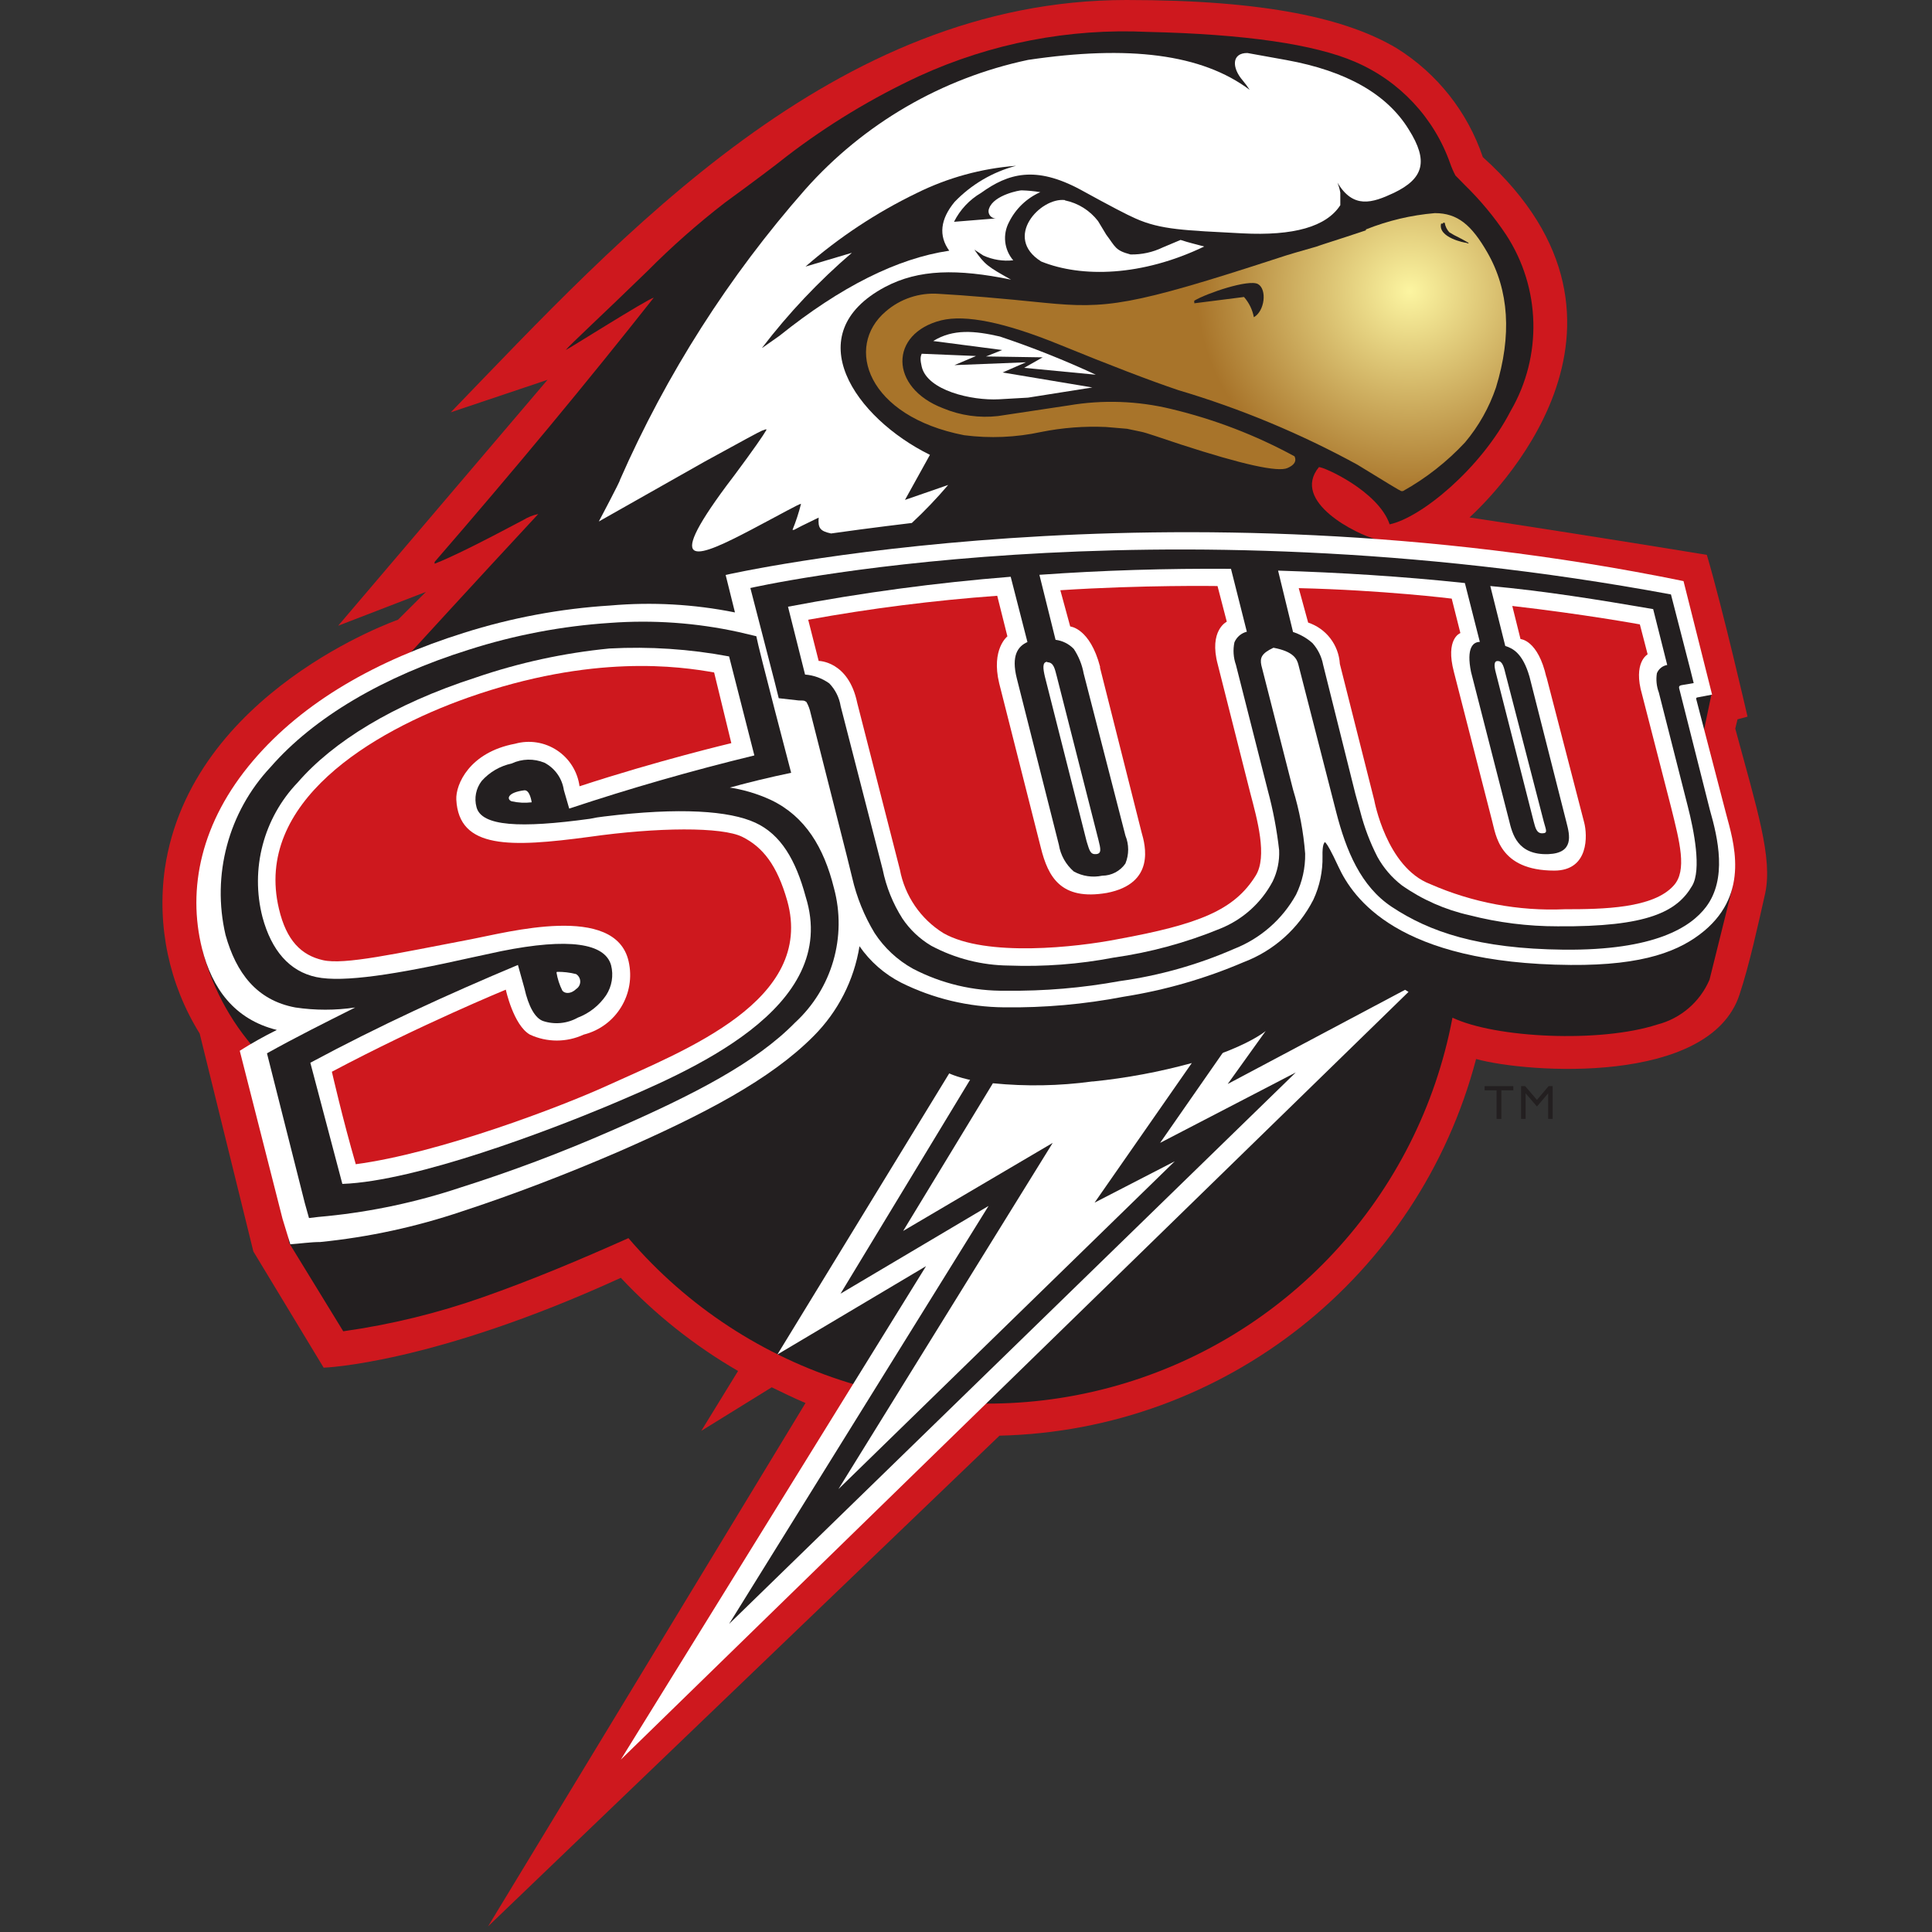
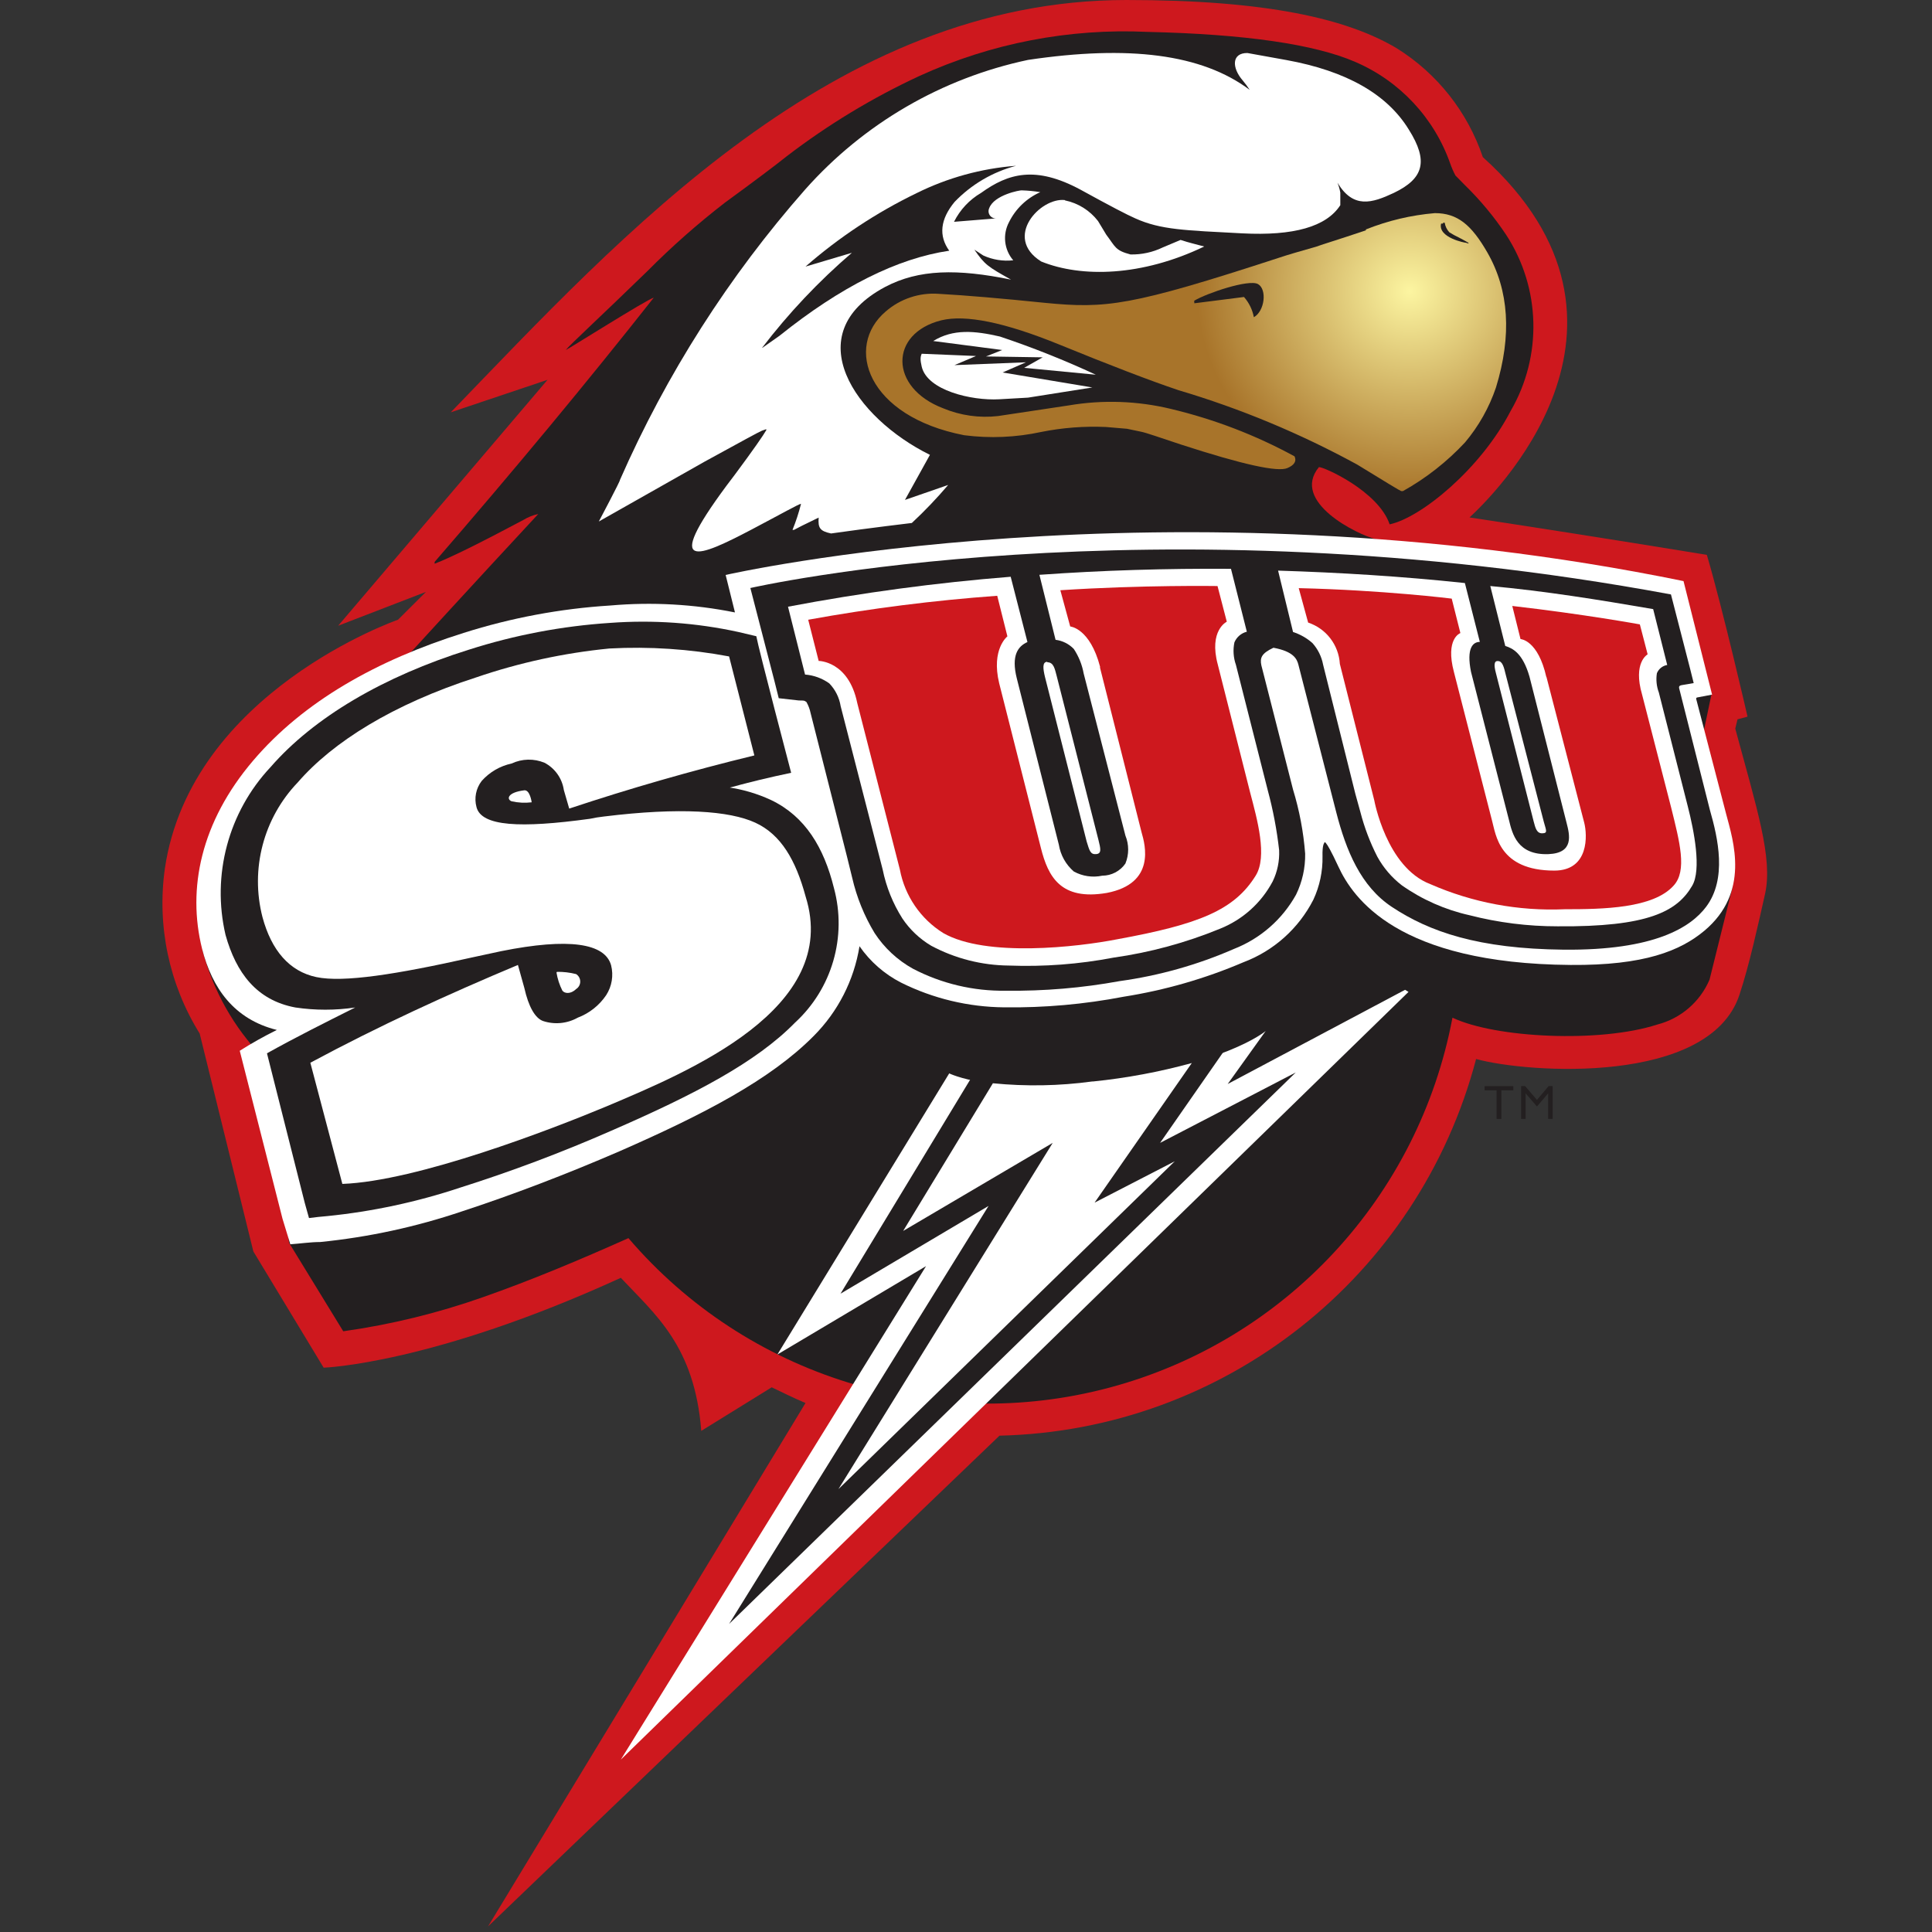
<svg xmlns="http://www.w3.org/2000/svg" width="250px" height="250px" viewBox="0 0 250 250" version="1.1">
  <rect x="0" y="0" width="250" height="250" fill="#333333" stroke="none" />
  <title>SUTAH</title>
  <desc>Created with Sketch.</desc>
  <defs>
    <radialGradient cx="84.748%" cy="28.125%" fx="84.748%" fy="28.125%" r="73.429%" gradientTransform="translate(0.847,0.281),scale(0.434,1),translate(-0.847,-0.281)" id="radialGradient-1">
      <stop stop-color="#FCF5A1" offset="0%" />
      <stop stop-color="#A8742A" offset="100%" />
    </radialGradient>
  </defs>
  <g id="Page-1" stroke="none" stroke-width="1" fill="none" fill-rule="evenodd">
    <g id="SUTAH">
      <g id="SUU" transform="translate(21, 0)">
-         <path d="M34.117,76.589 L22.758,80.969 L49.85,49.147 L37.33,53.353 C59.488,30.426 86.967,0 124.761,0 C142.913,0 153.305,2.422 159.73,6.24 C164.964,9.501 168.904,14.481 170.877,20.329 C195.163,42.209 171.709,64.612 169.155,66.957 C185.062,69.36 199.866,71.802 199.866,71.802 C201.937,78.837 205.13,92.733 205.13,92.733 L203.833,93.081 L203.543,94.283 C206.368,104.748 208.4,110.988 207.413,115.601 C206.542,119.477 205.362,124.884 204.085,128.721 C200.214,140.465 176.682,138.876 170.006,137.035 C162.589,165.229 137.438,185.105 108.332,185.775 L42.148,249.283 L83.232,181.55 C81.762,180.93 80.271,180.194 78.859,179.516 L69.744,185.155 L74.505,177.403 C68.885,174.151 63.773,170.09 59.333,165.349 C34.891,176.531 20.881,176.977 20.881,176.977 L11.785,161.938 L4.838,133.74 C0.889,127.382 -0.707,119.838 0.329,112.422 C3.677,89.496 30.499,80.194 30.499,80.194 L34.117,76.589 Z" id="Shape" fill="#CE181E" fill-rule="nonzero" />
+         <path d="M34.117,76.589 L22.758,80.969 L49.85,49.147 L37.33,53.353 C59.488,30.426 86.967,0 124.761,0 C142.913,0 153.305,2.422 159.73,6.24 C164.964,9.501 168.904,14.481 170.877,20.329 C195.163,42.209 171.709,64.612 169.155,66.957 C185.062,69.36 199.866,71.802 199.866,71.802 C201.937,78.837 205.13,92.733 205.13,92.733 L203.833,93.081 L203.543,94.283 C206.368,104.748 208.4,110.988 207.413,115.601 C206.542,119.477 205.362,124.884 204.085,128.721 C200.214,140.465 176.682,138.876 170.006,137.035 C162.589,165.229 137.438,185.105 108.332,185.775 L42.148,249.283 L83.232,181.55 C81.762,180.93 80.271,180.194 78.859,179.516 L69.744,185.155 C68.885,174.151 63.773,170.09 59.333,165.349 C34.891,176.531 20.881,176.977 20.881,176.977 L11.785,161.938 L4.838,133.74 C0.889,127.382 -0.707,119.838 0.329,112.422 C3.677,89.496 30.499,80.194 30.499,80.194 L34.117,76.589 Z" id="Shape" fill="#CE181E" fill-rule="nonzero" />
        <path d="M39.962,81.705 L40.329,81.279 C40.329,81.279 39.884,81.512 39.11,81.957 L39.962,81.705 Z" id="Shape" fill="#231F20" fill-rule="nonzero" />
        <path d="M32.047,84.535 C32.047,84.535 40.368,75.426 48.651,66.512 C47.966,66.659 47.312,66.921 46.715,67.287 C41.142,70.252 37.31,72.151 35.24,72.946 L35.24,72.713 C45.561,60.801 55.011,49.406 63.59,38.527 C62.894,38.624 52.347,45.291 52.211,45.291 C52.676,44.671 56.72,40.969 62.758,35.097 C65.902,31.928 69.251,28.97 72.782,26.24 C76.653,23.411 79.33,21.402 80.813,20.213 C86.127,16.141 91.87,12.665 97.94,9.845 C107.206,5.603 117.352,3.643 127.529,4.128 C140.185,4.419 149.106,5.736 154.35,8.004 C160.111,10.472 164.575,15.245 166.658,21.163 C166.843,21.696 167.07,22.215 167.335,22.713 L168.516,23.915 C170.532,25.876 172.335,28.046 173.896,30.388 C178.378,37.263 178.603,46.083 174.476,53.178 C170.606,60.678 162.865,66.996 158.821,67.849 C157.35,63.527 150.209,60.368 149.667,60.446 C145.971,64.942 154.679,69.205 157.079,69.787 C159.014,70.252 195.628,76.26 195.628,76.26 L200.466,89.826 L199.189,95.93 L199.769,99.36 L203.214,114.69 L200.214,126.764 C198.982,129.651 196.479,131.8 193.441,132.578 C186.029,134.981 172.483,134.322 166.948,131.686 C162.586,154.854 145.342,173.463 122.597,179.548 C99.852,185.633 75.639,178.116 60.32,160.213 C53.992,163.043 47.702,165.678 41.51,167.849 C35.64,169.92 29.579,171.4 23.416,172.267 L16.41,160.833 L12.966,136.783 C9.253,132.942 6.588,128.211 5.225,123.043 L5.225,122.829 C4.083,118.411 5.941,107.868 13.101,99.264 C18.404,92.907 32.066,84.612 32.066,84.612" id="Shape" fill="#231F20" fill-rule="nonzero" />
        <path d="M25.061,151.163 C29.771,150.554 34.429,149.589 38.994,148.275 C44.529,146.55 50.741,144.186 56.933,141.589 C67.364,137.171 73.982,133.643 77.698,129.767 C81.315,126.409 82.704,121.279 81.278,116.55 C80.117,111.899 78.143,109.147 75.472,107.829 C72.802,106.512 66.88,106.105 56.894,107.326 C56.682,107.326 56.488,107.326 56.295,107.326 C55.896,107.425 55.484,107.458 55.075,107.422 C46.638,108.74 39.478,109.147 38.51,105.155 C38.086,103.52 38.443,101.78 39.478,100.446 C40.831,98.854 42.621,97.695 44.625,97.112 C46.56,96.32 48.728,96.32 50.663,97.112 C52.352,97.999 53.527,99.628 53.837,101.512 L54.088,102.403 C60.707,100.245 67.422,98.366 74.234,96.764 L71.524,86.163 C66.952,85.355 62.29,85.172 57.669,85.62 C51.948,86.049 46.308,87.221 40.89,89.109 C30.402,92.481 23.009,97.151 18.984,101.764 C15.06,106.015 13.597,111.99 15.114,117.578 C16.139,121.686 18.191,123.857 20.919,124.496 C23.648,125.136 30.228,124.205 39.923,122.19 C40.509,122.113 41.086,121.977 41.645,121.783 C42.371,121.712 43.089,121.583 43.793,121.395 C52.424,119.671 58.849,120.019 59.875,124.089 C60.355,125.866 60.052,127.764 59.042,129.302 C57.816,131.102 56.046,132.46 53.992,133.178 C52.092,134.207 49.841,134.363 47.818,133.605 C46.251,132.965 45.361,131.008 44.78,128.663 L44.335,127.19 C36.749,130.465 29.105,133.953 21.693,137.984 L25.061,151.163 Z" id="Shape" fill="#FFFFFF" fill-rule="nonzero" />
-         <path d="M25.061,151.163 C29.771,150.554 34.429,149.589 38.994,148.275 C44.529,146.55 50.741,144.186 56.933,141.589 C67.364,137.171 73.982,133.643 77.698,129.767 C81.315,126.409 82.704,121.279 81.278,116.55 C80.117,111.899 78.143,109.147 75.472,107.829 C72.802,106.512 66.88,106.105 56.894,107.326 C56.682,107.326 56.488,107.326 56.295,107.326 C55.896,107.425 55.484,107.458 55.075,107.422 C46.638,108.74 39.478,109.147 38.51,105.155 C38.086,103.52 38.443,101.78 39.478,100.446 C40.831,98.854 42.621,97.695 44.625,97.112 C46.56,96.32 48.728,96.32 50.663,97.112 C52.352,97.999 53.527,99.628 53.837,101.512 L54.088,102.403 C60.707,100.245 67.422,98.366 74.234,96.764 L71.524,86.163 C66.952,85.355 62.29,85.172 57.669,85.62 C51.948,86.049 46.308,87.221 40.89,89.109 C30.402,92.481 23.009,97.151 18.984,101.764 C15.06,106.015 13.597,111.99 15.114,117.578 C16.139,121.686 18.191,123.857 20.919,124.496 C23.648,125.136 30.228,124.205 39.923,122.19 C40.509,122.113 41.086,121.977 41.645,121.783 C42.371,121.712 43.089,121.583 43.793,121.395 C52.424,119.671 58.849,120.019 59.875,124.089 C60.355,125.866 60.052,127.764 59.042,129.302 C57.816,131.102 56.046,132.46 53.992,133.178 C52.092,134.207 49.841,134.363 47.818,133.605 C46.251,132.965 45.361,131.008 44.78,128.663 L44.335,127.19 C36.749,130.465 29.105,133.953 21.693,137.984 L25.061,151.163 Z" id="Shape" stroke="#E4412B" stroke-width="8.256" stroke-linecap="round" />
        <path d="M114.466,85.678 C114.756,85.678 114.969,85.833 115.202,85.872 C115.434,85.911 115.492,86.57 115.743,87.5 L121.143,108.702 C121.342,109.253 121.408,109.844 121.336,110.426 C121.169,110.445 121,110.445 120.833,110.426 C120.629,110.472 120.418,110.472 120.214,110.426 C119.965,109.89 119.765,109.332 119.614,108.76 L114.215,87.442 C114.082,86.974 114.004,86.493 113.982,86.008 C114.191,85.975 114.382,85.873 114.524,85.717" id="Shape" fill="#FFFFFF" fill-rule="nonzero" />
        <path d="M114.466,85.678 C114.756,85.678 114.969,85.833 115.202,85.872 C115.434,85.911 115.492,86.57 115.743,87.5 L121.143,108.702 C121.342,109.253 121.408,109.844 121.336,110.426 C121.169,110.445 121,110.445 120.833,110.426 C120.629,110.472 120.418,110.472 120.214,110.426 C119.965,109.89 119.765,109.332 119.614,108.76 L114.215,87.442 C114.082,86.974 114.004,86.493 113.982,86.008 C114.175,85.953 114.345,85.837 114.466,85.678 L114.466,85.678 Z" id="Shape" stroke="#E4412B" stroke-width="8.256" stroke-linecap="round" />
        <path d="M172.851,85.543 C173.037,85.675 173.261,85.743 173.489,85.736 C173.668,86.209 173.779,86.705 173.818,87.209 L178.772,106.357 C178.927,107.229 179.024,107.674 179.024,107.868 L178.579,107.868 C178.404,107.934 178.212,107.934 178.037,107.868 C177.728,107.431 177.529,106.926 177.456,106.395 L172.56,87.151 C172.363,86.687 172.29,86.179 172.348,85.678 C172.515,85.698 172.684,85.698 172.851,85.678" id="Shape" fill="#FFFFFF" fill-rule="nonzero" />
        <path d="M172.851,85.543 C173.037,85.675 173.261,85.743 173.489,85.736 C173.668,86.209 173.779,86.705 173.818,87.209 L178.772,106.357 C178.927,107.229 179.024,107.674 179.024,107.868 L178.579,107.868 C178.404,107.934 178.212,107.934 178.037,107.868 C177.728,107.431 177.529,106.926 177.456,106.395 L172.56,87.151 C172.363,86.687 172.29,86.179 172.348,85.678 C172.52,85.653 172.689,85.608 172.851,85.543 L172.851,85.543 Z" id="Shape" stroke="#E4412B" stroke-width="8.256" stroke-linecap="round" />
        <path d="M51.05,125.891 C51.453,125.811 51.867,125.811 52.269,125.891 C52.738,125.961 53.198,126.078 53.643,126.24 C53.703,126.287 53.739,126.358 53.74,126.434 C53.992,127.364 53.74,127.752 53.74,127.81 C53.74,127.868 53.74,127.81 53.74,127.965 C53.465,128.058 53.205,128.188 52.966,128.353 C52.646,128.383 52.335,128.482 52.056,128.643 C51.557,127.867 51.221,126.997 51.07,126.085 L51.05,125.891 Z" id="Shape" fill="#FFFFFF" fill-rule="nonzero" />
        <path d="M51.05,125.891 C51.453,125.811 51.867,125.811 52.269,125.891 C52.738,125.961 53.198,126.078 53.643,126.24 C53.703,126.287 53.739,126.358 53.74,126.434 C53.992,127.364 53.74,127.752 53.74,127.81 C53.74,127.868 53.74,127.81 53.74,127.965 C53.465,128.058 53.205,128.188 52.966,128.353 C52.646,128.383 52.335,128.482 52.056,128.643 C51.557,127.867 51.221,126.997 51.07,126.085 L51.05,125.891 Z" id="Shape" stroke="#E4412B" stroke-width="8.256" stroke-linecap="round" />
        <path d="M47.78,103.857 C46.908,103.921 46.033,103.842 45.187,103.624 L45.187,103.45 C45.522,103.25 45.888,103.106 46.27,103.023 C46.909,102.713 46.948,102.81 47.064,102.849 C47.339,103.164 47.579,103.509 47.78,103.876" id="Shape" fill="#FFFFFF" fill-rule="nonzero" />
        <path d="M47.78,103.857 C46.908,103.921 46.033,103.842 45.187,103.624 L45.187,103.45 C45.522,103.25 45.888,103.106 46.27,103.023 C46.909,102.713 46.948,102.81 47.064,102.849 C47.337,103.158 47.578,103.496 47.78,103.857 Z" id="Shape" stroke="#E4412B" stroke-width="8.256" stroke-linecap="round" />
        <path d="M47.838,104.012 C46.92,104.032 46.006,103.874 45.148,103.547 L45.148,103.353 C45.535,103.162 45.936,103 46.348,102.868 C47.006,102.655 47.083,102.752 47.238,102.868 C47.393,102.984 47.606,103.12 47.876,104.05" id="Shape" fill="#FFFFFF" fill-rule="nonzero" />
        <path d="M47.838,104.012 C46.92,104.032 46.006,103.874 45.148,103.547 L45.148,103.353 C45.535,103.162 45.936,103 46.348,102.868 C47.006,102.655 47.083,102.752 47.238,102.868 C47.393,102.984 47.567,103.081 47.838,104.012 Z" id="Shape" stroke="#E4412B" stroke-width="8.256" stroke-linecap="round" />
        <path d="M78.123,55.543 L77.582,55.736 C77.311,55.833 74.853,57.171 70.189,59.729 C66.764,61.667 57.978,66.647 56.488,67.481 C56.488,67.481 59.333,62.112 59.217,62.112 C65.229,48.419 73.317,35.738 83.194,24.516 C90.77,15.986 100.875,10.112 112.028,7.752 C125.052,5.814 134.515,6.977 140.707,11.628 C140.442,11.216 140.151,10.821 139.836,10.446 C138.346,8.74 138.385,6.841 140.417,6.86 L145.468,7.771 C153.209,9.18 158.485,12.177 161.298,16.764 C163.871,20.853 163.233,23.101 159.363,24.961 C156.518,26.298 154.118,27.035 152.067,23.643 C152.236,24.055 152.359,24.484 152.435,24.922 L152.435,26.55 C150.635,29.341 146.397,30.543 139.72,30.194 C132.367,29.806 129.212,29.748 125.903,28.256 C124.877,27.81 122.749,26.705 118.801,24.535 C112.995,21.415 109.473,22.422 105.951,24.961 C104.446,25.841 103.229,27.141 102.449,28.702 L107.964,28.256 C107.632,28.298 107.302,28.158 107.102,27.889 C106.901,27.621 106.861,27.264 106.996,26.957 C107.616,25.213 111.022,24.593 111.215,24.632 C112.019,24.656 112.821,24.734 113.615,24.864 C111.855,25.643 110.424,27.014 109.57,28.74 C108.715,30.342 108.93,32.305 110.112,33.682 C108.79,33.828 107.453,33.614 106.242,33.062 L105.081,32.306 C106.435,34.244 106.764,34.477 109.822,36.182 C102.874,34.767 97.901,34.826 93.528,37.132 C82.091,43.236 89.657,54.089 99.333,58.857 L96.101,64.69 L101.694,62.752 L101.694,62.752 C100.223,64.483 98.653,66.126 96.991,67.674 C96.991,67.674 91.573,68.314 86.541,69.031 C85.071,68.721 84.839,68.295 84.935,66.977 L84.935,66.977 L82.749,68.043 L81.742,68.566 L81.549,68.566 C81.996,67.47 82.365,66.343 82.652,65.194 C82.4,65.194 80.252,66.415 76.208,68.547 C69.512,72.054 64.596,74.205 72.995,62.868 L74.079,61.434 C76.459,58.236 77.814,56.279 78.181,55.62" id="Shape" fill="#FFFFFF" fill-rule="nonzero" />
        <path d="M77.659,45 L79.865,43.45 C87.774,37.106 95.095,33.437 101.829,32.442 C100.436,30.504 100.668,28.372 102.526,26.124 C104.699,23.865 107.45,22.249 110.48,21.453 C105.996,21.795 101.62,22.999 97.591,25 C92.404,27.511 87.575,30.705 83.232,34.496 L89.231,32.713 C84.944,36.392 81.052,40.51 77.62,45" id="Shape" fill="#231F20" fill-rule="nonzero" />
        <path d="M116.808,25.93 C118.507,26.281 120.024,27.23 121.085,28.605 L122.149,30.368 C123.349,31.957 123.291,32.403 125.284,32.926 C126.73,32.958 128.162,32.645 129.464,32.016 L131.767,31.047 C133.083,31.473 133.354,31.492 134.824,31.899 C126.755,35.775 118.956,35.95 113.731,33.837 C108.757,30.717 113.634,25.504 116.808,25.891" id="Shape" fill="#FFFFFF" fill-rule="nonzero" />
        <path d="M74.098,79.225 L72.898,74.399 C72.898,74.399 129.715,61.434 196.847,75.194 L200.543,89.884 L198.608,90.252 C198.562,90.26 198.521,90.289 198.499,90.33 C198.476,90.372 198.474,90.422 198.492,90.465 L202.362,105.329 C203.291,108.837 205.478,115.465 199.537,120.446 C196.441,123.023 191.796,124.942 182.236,124.864 C159.808,124.69 154.06,116.182 152.183,112.132 C150.306,108.081 150.364,109.089 150.364,109.089 C150.364,109.089 150.093,109.264 150.132,110.814 C150.171,112.747 149.767,114.663 148.951,116.415 C147.045,120.15 143.816,123.039 139.895,124.516 C134.938,126.636 129.738,128.133 124.413,128.973 C119.312,129.955 114.125,130.416 108.932,130.349 C104.303,130.307 99.744,129.214 95.598,127.151 C93.445,126.049 91.597,124.431 90.218,122.442 C89.509,126.847 87.43,130.916 84.277,134.07 C78.685,139.709 70.092,144.186 59.12,148.992 C52.308,151.938 45.322,154.612 38.8,156.744 C32.848,158.757 26.687,160.09 20.436,160.717 C19.158,160.717 17.784,160.93 16.565,161.008 L15.559,157.713 L10.024,135.969 C11.575,134.986 13.177,134.086 14.824,133.275 C9.289,131.899 6.444,127.868 5.148,122.771 C3.212,115.019 4.973,106.376 11.766,98.411 C18.288,90.756 27.77,85.426 38.994,81.899 C45.147,79.946 51.516,78.755 57.959,78.353 C63.347,77.878 68.776,78.178 74.079,79.244" id="Shape" fill="#FFFFFF" fill-rule="nonzero" />
        <path d="M76.091,76.066 L79.226,88.178 L79.768,90.349 L82.361,90.64 C82.807,90.64 83.058,90.64 83.194,90.736 C83.329,90.833 83.194,90.736 83.348,90.833 C83.603,91.28 83.786,91.764 83.89,92.267 L88.593,110.814 L89.27,113.566 C89.85,116.096 90.83,118.517 92.173,120.736 C93.426,122.654 95.126,124.237 97.127,125.349 C100.846,127.29 104.99,128.269 109.183,128.198 C114.108,128.257 119.026,127.842 123.871,126.957 C128.973,126.255 133.955,124.853 138.675,122.791 C142.085,121.458 144.925,118.977 146.706,115.775 C147.514,114.124 147.918,112.304 147.887,110.465 C147.67,107.651 147.144,104.869 146.319,102.171 L142.217,86.085 C142.023,85.136 142.217,84.554 143.784,83.818 C146.377,84.302 146.822,85.252 147.016,86.027 L151.912,105.116 C153.189,110.078 155.086,114.69 159.092,117.345 C163.968,120.581 170.296,122.771 181.327,122.888 C193.131,123.004 197.776,119.981 199.769,117.345 C202.498,113.721 201.317,108.488 200.253,104.787 L196.383,89.457 C196.208,88.857 196.208,88.76 196.576,88.663 L198.163,88.391 L197.718,86.609 L195.221,76.919 C127.49,64.341 76.111,76.085 76.111,76.085" id="Shape" fill="#231F20" fill-rule="nonzero" />
        <path d="M73.344,101.938 C75.995,101.202 78.685,100.562 81.375,100 C81.375,100 77.156,83.953 76.866,82.326 L74.563,81.783 C69.114,80.589 63.521,80.191 57.959,80.601 C51.745,81.007 45.603,82.172 39.671,84.07 C28.641,87.519 19.623,92.81 13.991,99.283 C8.553,105.09 6.374,113.236 8.186,120.988 C9.56,125.891 12.211,129.438 17.223,130.368 C19.789,130.75 22.398,130.75 24.964,130.368 C21.094,132.306 17.223,134.244 13.546,136.298 L18.442,155.678 L18.984,157.616 C19.758,157.519 20.552,157.422 21.326,157.364 C27.178,156.776 32.948,155.541 38.53,153.682 C45.178,151.58 51.709,149.122 58.094,146.318 C68.931,141.609 76.866,137.442 81.858,132.345 C86.67,127.937 88.619,121.206 86.909,114.903 C85.613,109.671 83.194,105.64 78.781,103.527 C76.979,102.689 75.061,102.127 73.092,101.86" id="Shape" fill="#231F20" fill-rule="nonzero" />
        <path d="M19.158,137.519 C28.021,132.752 37.001,128.643 46.019,124.864 L46.851,127.849 C47.393,130.252 48.225,131.725 49.25,132.112 C50.746,132.613 52.384,132.459 53.759,131.686 C55.255,131.121 56.54,130.105 57.436,128.779 C58.179,127.633 58.411,126.228 58.075,124.903 C57.281,122.054 52.637,121.318 43.851,123.081 L39.981,123.915 C30.305,126.085 23.416,127.171 19.932,126.434 C16.449,125.698 14.127,122.984 12.966,118.682 C11.362,112.468 13.091,105.866 17.533,101.24 C22.08,95.988 29.879,91.124 40.561,87.674 C46.163,85.753 51.969,84.492 57.862,83.915 C63.045,83.637 68.242,83.982 73.344,84.942 L76.614,97.752 C68.486,99.729 60.5,102.022 52.656,104.632 L51.96,102.229 C51.738,100.721 50.811,99.41 49.463,98.702 C48.094,98.132 46.548,98.167 45.206,98.798 C43.711,99.118 42.355,99.906 41.336,101.047 C40.591,102.008 40.34,103.264 40.658,104.438 C41.297,106.938 46.328,107.19 55.346,105.95 C55.934,105.821 56.528,105.724 57.127,105.659 C67.015,104.438 73.402,104.922 76.73,106.453 C80.059,107.984 81.974,111.298 83.252,116.027 C87.799,130.504 68.177,138.643 57.494,143.159 C50.392,146.124 32.976,152.849 23.3,153.198 L19.158,137.519 Z" id="Shape" fill="#FFFFFF" fill-rule="nonzero" />
-         <path d="M24.964,150.659 C35.724,149.244 51.553,143.236 57.649,140.446 C67.673,135.872 84.471,129.477 80.871,116.57 C79.555,111.938 77.698,109.612 75.066,108.295 C72.434,106.977 64.093,107.035 55.23,108.295 C45.07,109.651 38.375,109.903 38.046,103.469 C37.949,101.531 39.729,97.345 45.651,96.24 C47.496,95.724 49.474,96.034 51.073,97.089 C52.673,98.145 53.737,99.843 53.992,101.744 C64.151,98.411 73.634,96.163 73.634,96.163 L71.408,87.016 C66.996,86.24 55.733,84.574 39.555,90.271 C27.093,94.671 11.824,103.837 15.094,117.597 C16.062,121.725 17.997,123.605 20.784,124.244 C23.571,124.884 30.131,123.411 40,121.531 C44.606,120.659 58.617,116.841 60.339,124.38 C61.312,128.601 58.73,132.825 54.534,133.876 C52.325,134.904 49.776,134.904 47.567,133.876 C45.438,132.655 44.451,128.062 44.451,128.062 C44.451,128.062 33.459,132.578 21.945,138.682 C21.945,138.682 23.358,144.884 25.041,150.659" id="Shape" fill="#CE181E" fill-rule="nonzero" />
        <path d="M119.227,87.151 C119.021,86.016 118.586,84.935 117.95,83.973 C117.32,83.32 116.487,82.903 115.589,82.791 L113.499,74.38 C121.684,73.798 129.909,73.547 138.288,73.605 L140.34,81.744 C139.618,81.924 139.022,82.434 138.733,83.12 C138.531,84.089 138.598,85.094 138.927,86.027 L143.049,102.267 C143.735,104.81 144.227,107.402 144.52,110.019 C144.581,111.411 144.295,112.797 143.688,114.05 C142.212,116.835 139.799,119.005 136.876,120.174 C132.456,121.99 127.827,123.247 123.097,123.915 C118.635,124.77 114.091,125.114 109.551,124.942 C106.046,124.912 102.6,124.034 99.507,122.384 C98.015,121.502 96.739,120.297 95.772,118.857 C94.541,116.919 93.675,114.771 93.218,112.519 L92.541,109.884 L87.78,91.376 C87.603,90.266 87.089,89.238 86.309,88.43 C85.388,87.769 84.304,87.374 83.174,87.287 L80.968,78.508 C90.496,76.697 100.115,75.403 109.783,74.632 L111.95,83.081 C110.731,83.624 109.822,84.806 110.576,87.791 L116.014,109.302 C116.233,110.65 116.918,111.878 117.95,112.771 C119.071,113.387 120.375,113.58 121.626,113.314 C122.822,113.313 123.943,112.727 124.626,111.744 C125.104,110.584 125.104,109.281 124.626,108.12 L119.227,87.151 Z" id="Shape" fill="#FFFFFF" fill-rule="nonzero" />
        <path d="M121.336,86.376 L126.716,107.694 C127.2,109.36 128.554,114.322 122.226,115.543 C116.227,116.57 114.621,113.411 113.692,109.729 L108.293,88.411 C107.229,83.992 109.357,82.345 109.357,82.345 L108.041,77.093 C99.839,77.69 91.673,78.725 83.581,80.194 L84.935,85.523 C84.935,85.523 88.806,85.523 89.928,90.969 L95.443,112.519 C96.084,115.924 98.119,118.904 101.055,120.736 C106.59,123.915 118.472,122.539 123.523,121.55 C134.166,119.612 138.714,117.771 141.481,113.314 C143.03,110.833 141.694,106.066 140.765,102.539 L136.585,86.008 C135.386,81.57 137.746,80.446 137.746,80.446 L136.547,75.833 C136.547,75.833 126.871,75.678 116.208,76.376 L117.485,81.066 C117.485,81.066 120.04,81.26 121.355,86.298" id="Shape" fill="#CE181E" fill-rule="nonzero" />
        <path d="M176.915,87.558 C176.044,84.535 174.767,83.895 173.78,83.585 L171.844,75.833 C178.85,76.473 185.816,77.597 192.919,78.818 L194.738,86.047 C194.139,86.147 193.634,86.55 193.402,87.112 C193.268,87.953 193.355,88.815 193.654,89.612 L197.389,104.302 C198.221,107.539 199.189,112.539 197.969,114.612 C196.034,117.946 192.261,119.961 180.553,119.864 C176.708,119.869 172.878,119.387 169.155,118.43 C166.006,117.729 163.027,116.412 160.388,114.554 C159.096,113.556 158.022,112.303 157.234,110.872 C156.286,109.022 155.546,107.072 155.028,105.058 L154.389,102.752 L150.209,86.008 C150.013,84.97 149.538,84.005 148.835,83.217 C148.105,82.57 147.248,82.081 146.319,81.783 L144.384,73.837 C152.376,74.089 160.369,74.574 168.555,75.446 L170.49,83.062 C169.6,83.062 168.729,83.857 169.348,86.938 L174.263,106.124 C174.689,107.868 175.328,110.678 179.372,110.523 C182.701,110.388 182.12,108.043 181.714,106.473 L176.915,87.558 Z" id="Shape" fill="#FFFFFF" fill-rule="nonzero" />
        <path d="M179.101,87.558 L183.997,106.453 C184.404,108.023 184.655,112.655 180.127,112.655 C172.947,112.655 172.56,107.946 172.077,106.221 L167.142,86.977 C165.981,82.616 167.974,81.919 167.974,81.919 L166.852,77.461 C166.852,77.461 157.95,76.357 147.055,76.105 L148.274,80.562 C150.606,81.336 152.232,83.455 152.376,85.911 L156.827,103.547 C156.827,103.547 158.395,112.229 164.065,114.399 C169.546,116.804 175.504,117.918 181.482,117.655 C186.416,117.655 192.919,117.558 195.57,114.593 C197.35,112.655 196.344,108.934 195.241,104.477 L191.487,89.884 C190.267,85.717 192.203,84.671 192.203,84.671 L191.196,80.795 C191.196,80.795 183.997,79.477 174.689,78.411 L175.754,82.694 C175.754,82.694 178.018,82.791 179.101,87.636" id="Shape" fill="#CE181E" fill-rule="nonzero" />
        <path d="M114.524,85.698 C115.356,85.698 115.492,86.57 115.743,87.5 L121.143,108.702 C121.414,109.806 121.588,110.465 120.833,110.523 C120.078,110.581 119.981,110.058 119.614,108.895 L114.215,87.578 C113.982,86.589 113.828,85.64 114.524,85.64" id="Shape" fill="#FFFFFF" fill-rule="nonzero" />
        <path d="M172.851,85.543 C173.431,85.543 173.625,86.415 173.818,87.209 L178.772,106.357 C179.082,107.481 179.295,107.81 178.579,107.829 C177.863,107.849 177.689,107.19 177.456,106.298 L172.56,87.054 C172.309,86.105 172.309,85.484 172.851,85.543" id="Shape" fill="#FFFFFF" fill-rule="nonzero" />
        <path d="M101.829,138.895 C101.829,138.895 107.209,141.609 120.291,140.039 C137.514,137.965 142.778,133.411 142.778,133.411 L137.863,140.271 L160.814,128.081 L161.259,128.353 L59.333,227.694 L98.83,163.837 L79.594,175.271 L101.829,138.895 Z" id="Shape" fill="#FFFFFF" fill-rule="nonzero" />
        <path d="M87.761,167.403 L106.919,156.047 L73.344,210.136 L146.668,138.779 L129.116,147.888 L137.437,135.93 C137.437,135.93 118.878,141.492 104.713,139.419 L87.761,167.403 Z" id="Shape" fill="#231F20" fill-rule="nonzero" />
        <path d="M120.33,139.942 C116.07,140.521 111.758,140.599 107.48,140.174 L95.869,159.283 L115.221,147.888 L87.49,192.694 L131.012,150.271 L120.639,155.62 L133.218,137.558 C129.034,138.705 124.762,139.502 120.446,139.942" id="Shape" fill="#FFFFFF" fill-rule="nonzero" />
        <path d="M51.011,125.853 C51.143,126.662 51.397,127.446 51.766,128.178 C52.037,128.566 52.831,128.682 53.547,127.984 C53.88,127.775 54.082,127.409 54.082,127.016 C54.082,126.622 53.88,126.256 53.547,126.047 C52.737,125.841 51.904,125.743 51.07,125.756" id="Shape" fill="#FFFFFF" fill-rule="nonzero" />
        <path d="M47.799,103.818 C46.927,103.924 46.043,103.879 45.187,103.682 C44.529,103.411 44.664,102.539 46.831,102.267 C47.586,102.171 47.799,103.818 47.799,103.818" id="Shape" fill="#FFFFFF" fill-rule="nonzero" />
        <polygon id="Shape" fill="#231F20" fill-rule="nonzero" points="172.657 144.787 172.657 141.085 171.109 141.085 171.109 140.543 174.825 140.543 174.825 141.085 173.276 141.085 173.276 144.787" />
        <polygon id="Shape" fill="#231F20" fill-rule="nonzero" points="175.831 144.787 175.831 140.543 176.353 140.543 177.882 142.326 179.392 140.543 179.914 140.543 179.914 144.787 179.334 144.787 179.334 141.473 177.882 143.178 176.411 141.473 176.411 144.787" />
        <path d="M155.744,29.806 C151.873,31.105 149.725,31.744 149.319,31.919 C147.268,32.5 145.642,32.965 144.442,33.372 C125.303,39.612 122.149,39.961 114.195,39.186 C108.525,38.605 103.978,38.217 100.494,38.023 C97.985,37.836 95.505,38.659 93.605,40.31 C88.264,44.864 91.186,53.876 103.765,56.318 C107.093,56.748 110.47,56.603 113.75,55.891 C116.501,55.342 119.308,55.127 122.11,55.252 L124.839,55.484 L126.6,55.853 C127.335,55.988 129.135,56.647 131.805,57.519 C139.74,60.097 144.345,61.124 145.603,60.562 C146.494,60.174 146.803,59.671 146.513,59.05 C141.491,56.313 136.129,54.254 130.567,52.926 C126.219,51.869 121.702,51.711 117.292,52.461 L108.138,53.837 C105.724,54.113 103.279,53.766 101.036,52.829 C94.031,50.155 94.089,43.14 100.784,41.453 C103.932,40.678 109.003,41.712 115.995,44.554 C122.704,47.293 127.864,49.27 131.476,50.484 C139.509,52.869 147.267,56.098 154.621,60.116 C158.272,62.364 160.169,63.508 160.311,63.547 L160.543,63.547 C163.531,61.878 166.24,59.753 168.574,57.248 C170.341,55.148 171.7,52.736 172.58,50.136 C174.65,43.391 174.263,37.558 171.477,32.694 C169.406,29.089 167.606,27.578 164.665,27.578 C161.604,27.838 158.597,28.55 155.744,29.69" id="Shape" fill="url(#radialGradient-1)" fill-rule="nonzero" />
        <path d="M133.547,39.244 L135.695,38.973 L139.972,38.43 C140.624,39.172 141.065,40.076 141.249,41.047 C142.662,40.252 142.971,37.442 141.791,36.764 C140.611,36.085 135.134,37.946 133.528,38.915 L133.547,39.244 Z" id="Shape" fill="#231F20" fill-rule="nonzero" />
        <path d="M169.019,31.512 L169.019,31.415 L168.4,31.066 L167.781,30.736 C167.354,30.537 166.94,30.31 166.542,30.058 C166.223,29.714 166.014,29.282 165.942,28.818 L165.729,28.818 L165.729,28.934 C165.729,28.934 165.613,28.934 165.478,28.934 C165.033,30.756 168.613,31.434 168.709,31.415 L169.019,31.512 Z" id="Shape" fill="#231F20" fill-rule="nonzero" />
        <path d="M102.507,47.248 L111.757,46.88 L108.738,48.198 L120.349,50.136 L112.028,51.453 L108.274,51.667 C104.713,51.86 98.985,50.523 98.269,47.442 C98.075,46.609 98.075,46.202 98.269,45.775 L105.293,46.066 L102.507,47.248 Z" id="Shape" fill="#FFFFFF" fill-rule="nonzero" />
        <path d="M120.794,48.488 L111.525,47.597 L113.924,46.24 L106.59,46.124 L108.68,45.291 L99.759,44.128 C102.333,42.539 105.1,42.791 108.39,43.547 C112.613,44.961 116.755,46.611 120.794,48.488" id="Shape" fill="#FFFFFF" fill-rule="nonzero" />
      </g>
    </g>
  </g>
</svg>